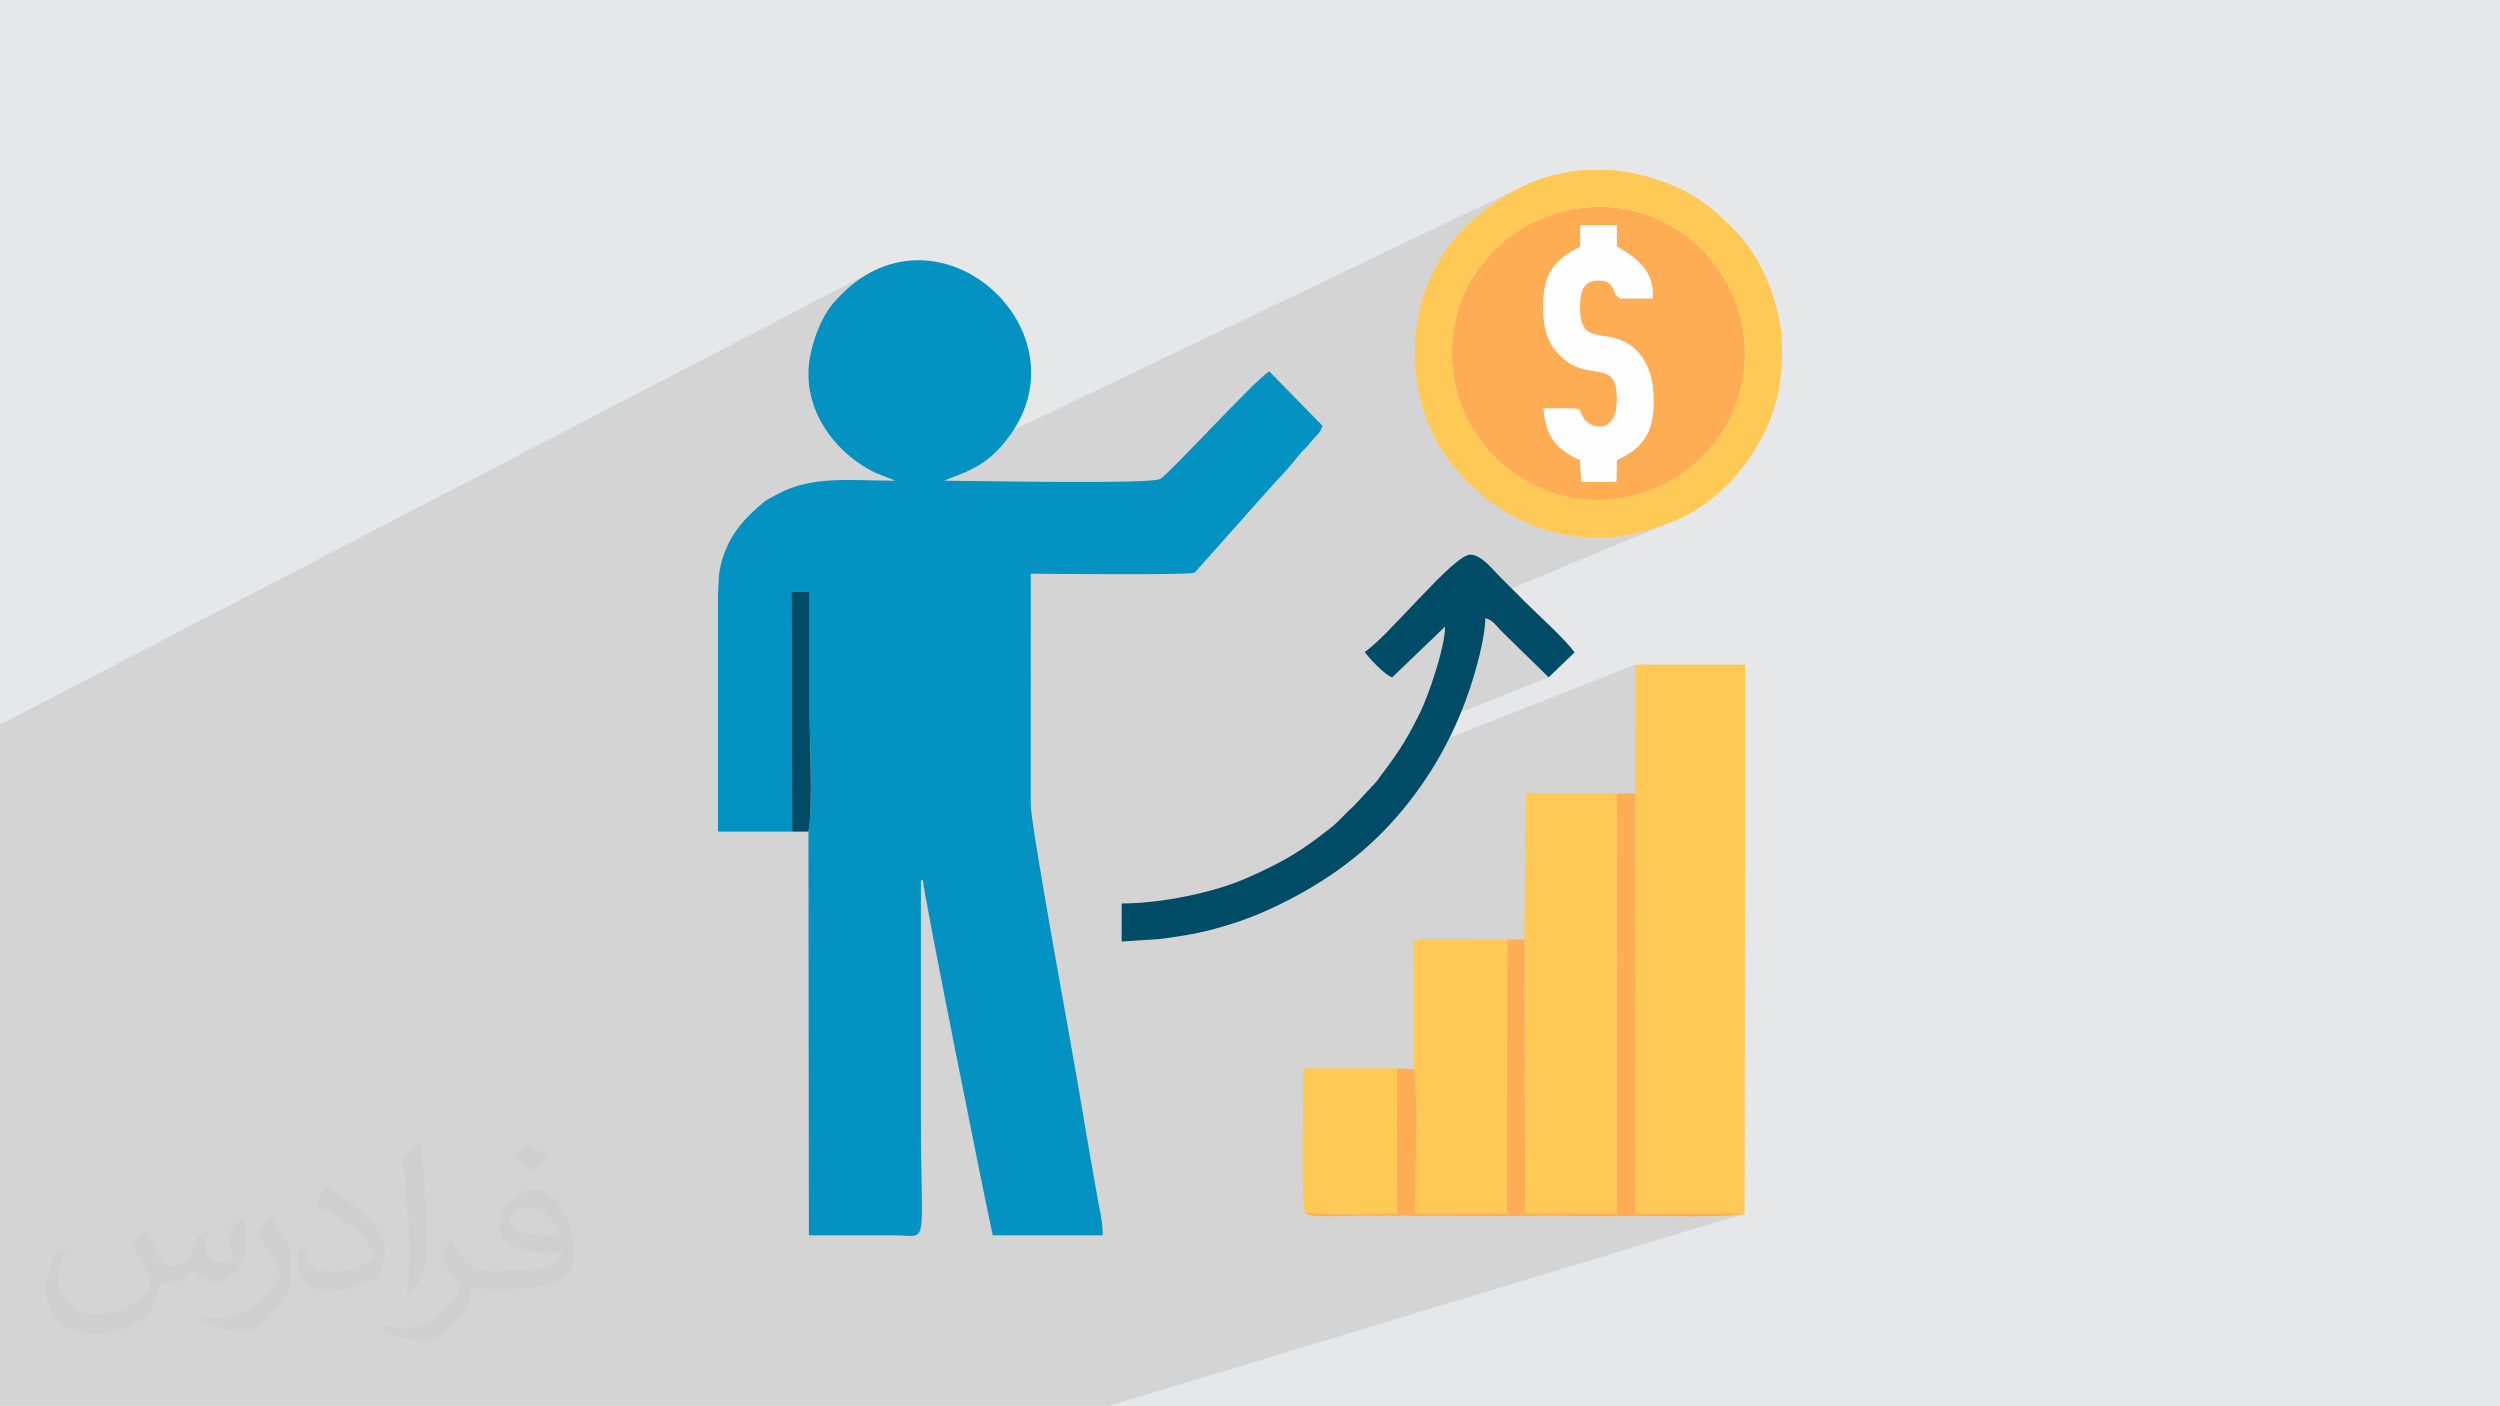
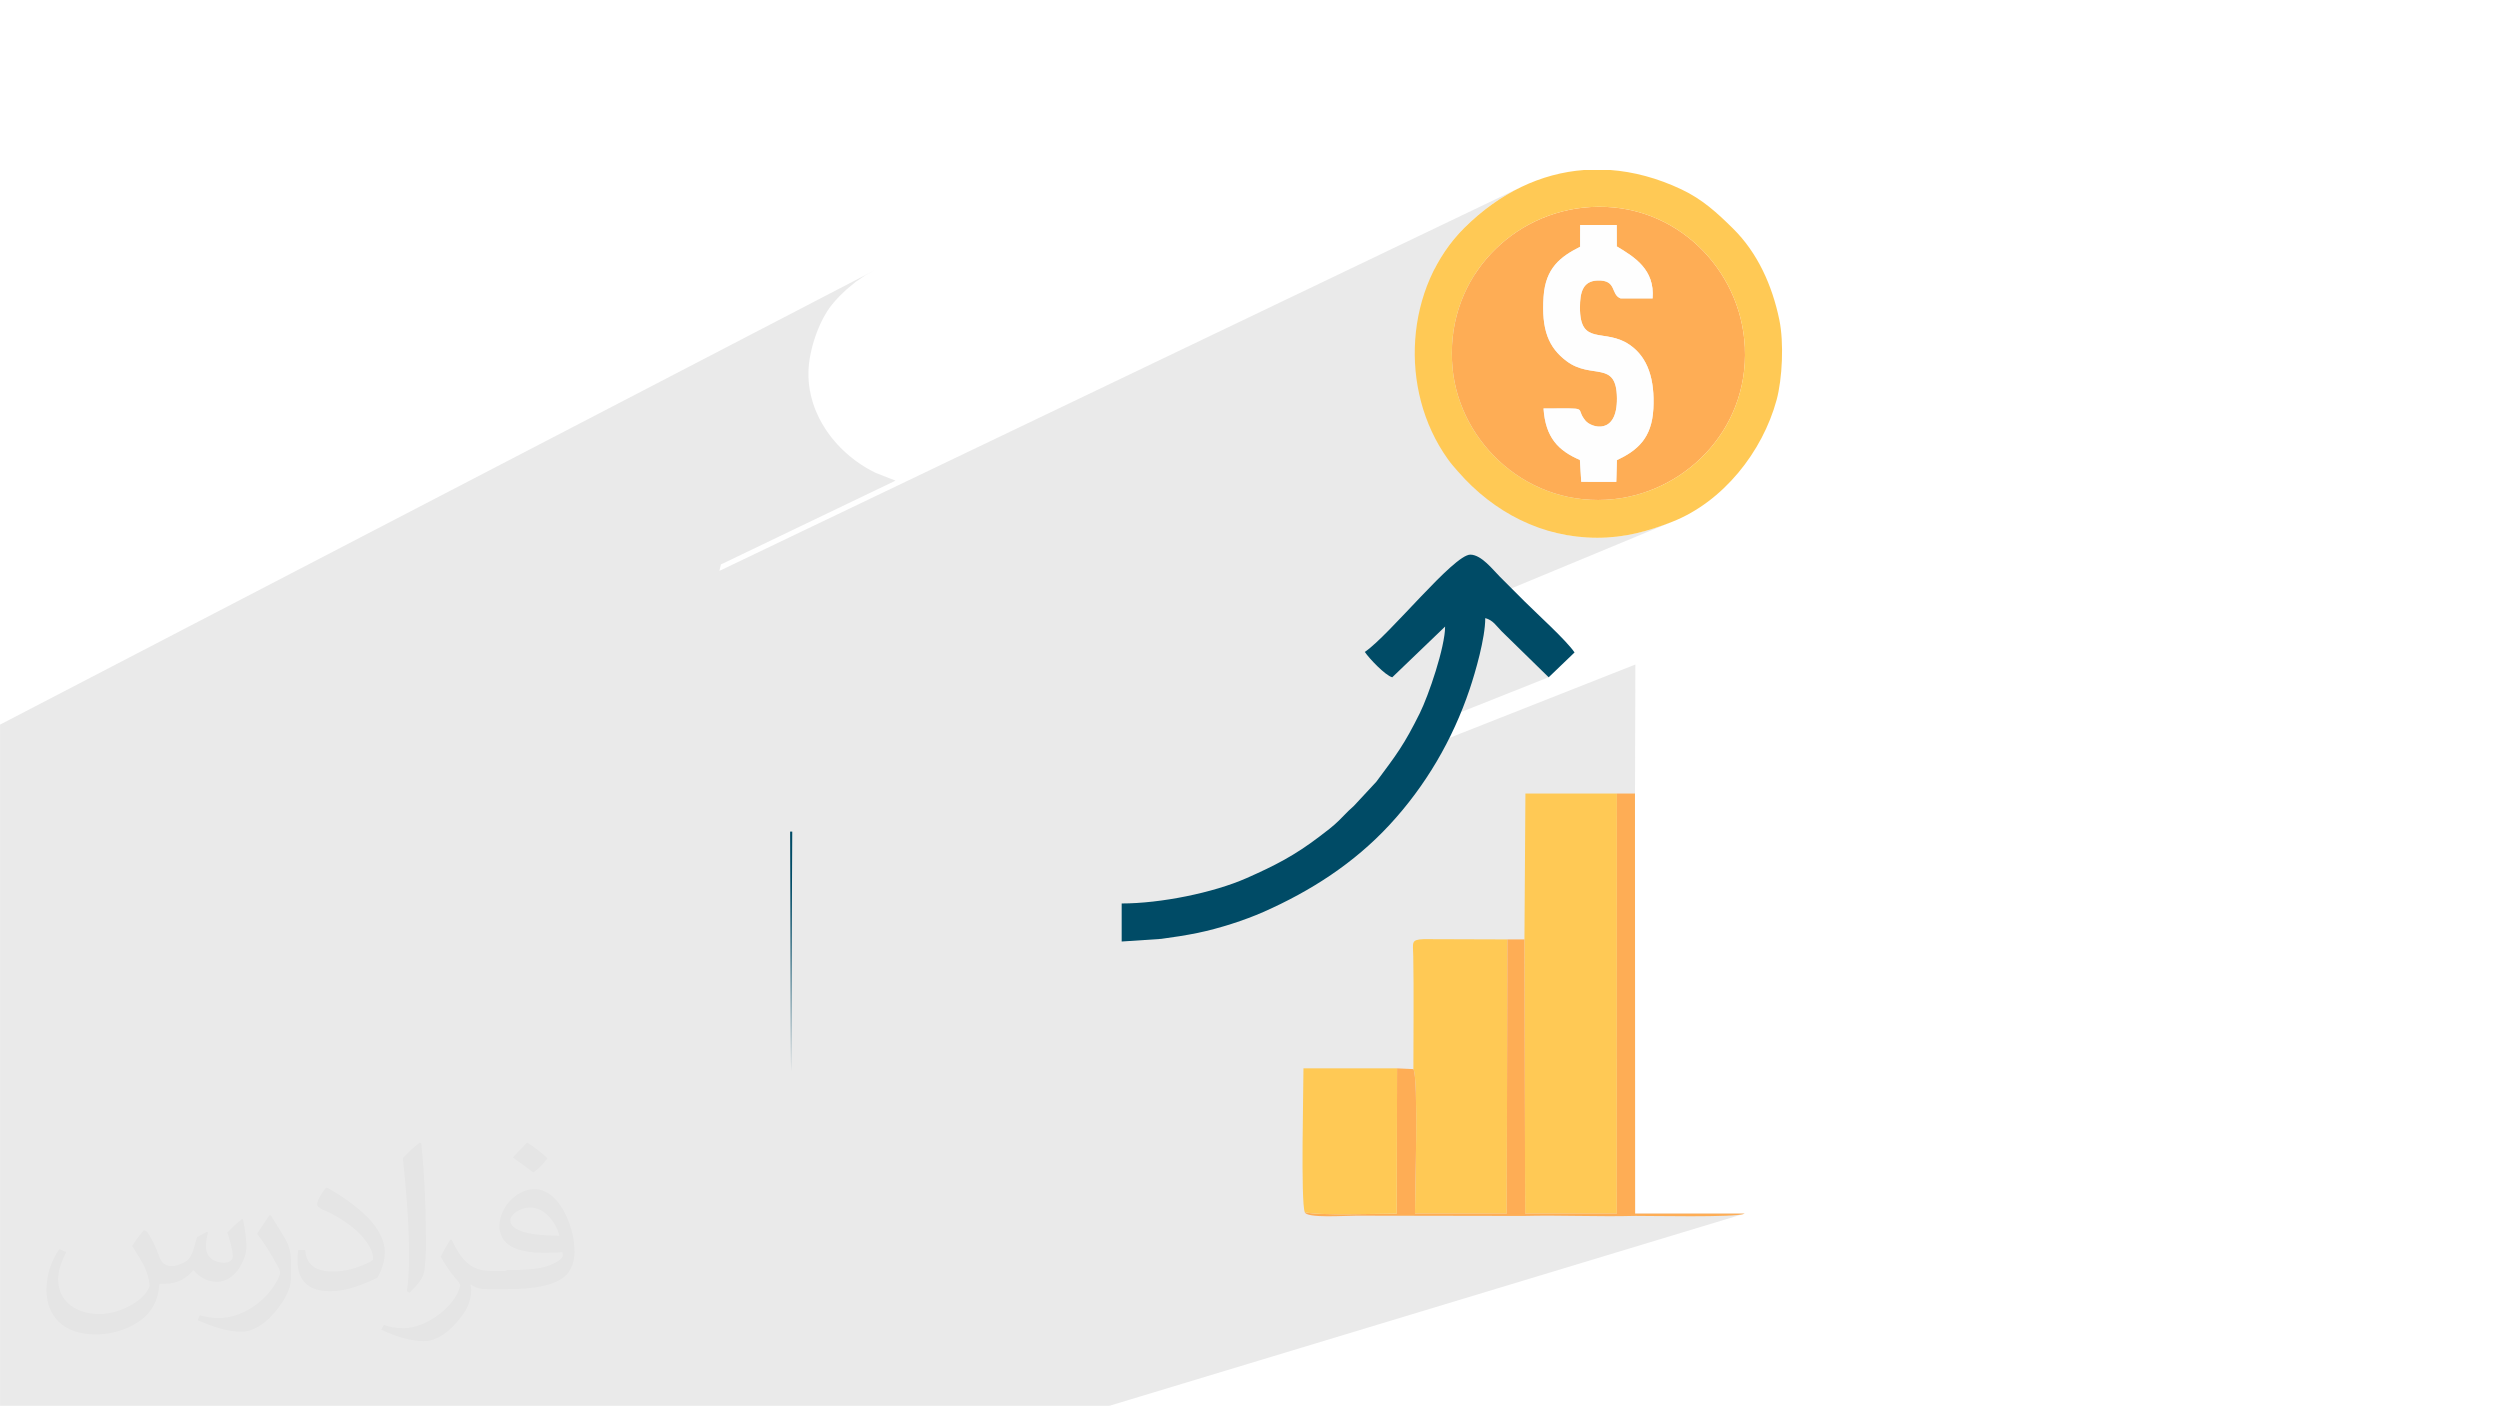
<svg xmlns="http://www.w3.org/2000/svg" xml:space="preserve" width="3.704in" height="2.083in" version="1.1" style="shape-rendering:geometricPrecision; text-rendering:geometricPrecision; image-rendering:optimizeQuality; fill-rule:evenodd; clip-rule:evenodd" viewBox="0 0 3704.33 2083.19">
  <defs>
    <style type="text/css">
   
    .fil7 {fill:#FEFEFE}
    .fil6 {fill:#004B66}
    .fil3 {fill:#0492C2}
    .fil0 {fill:#E6E7E8}
    .fil5 {fill:#FEAD55}
    .fil4 {fill:#FFC955}
    .fil2 {fill:#373435;fill-opacity:0.031}
    .fil1 {fill:#373435;fill-opacity:0.102}
   
  </style>
  </defs>
  <g id="Layer_x0020_1">
-     <polygon class="fil0" points="-0,0 3704.33,0 3704.33,2083.19 -0,2083.19 " />
    <path class="fil1" d="M2336.87 738.61l58 -24.64 0.95 -32.16 5.57 -2.75 5.35 -2.87 5.11 -3.02 4.86 -3.2 4.59 -3.41 4.3 -3.65 4.01 -3.93 3.69 -4.24 3.36 -4.57 3.02 -4.95 2.67 -5.35 2.29 -5.79 1.91 -6.26 1.5 -6.76 1.09 -7.3 0.66 -7.86 0.29 -8.06 -0.02 -7.8 -0.32 -7.54 -0.65 -7.27 -0.96 -6.99 -1.29 -6.7 -1.63 -6.43 -1.96 -6.13 -2.31 -5.83 -2.66 -5.54 -3.02 -5.24 -3.37 -4.93 -3.74 -4.61 -4.11 -4.3 -4.5 -3.97 -4.87 -3.64 -6.97 -4.2 -6.9 -3.13 -6.78 -2.28 -6.6 -1.63 -6.37 -1.19 -6.09 -0.95 -5.76 -0.93 -5.37 -1.1 -4.93 -1.49 -4.44 -2.08 -3.9 -2.88 -1.66 -1.95 99.74 -45.02 0.28 -7.76 -0.46 -7.22 -1.15 -6.71 -1.79 -6.24 -2.37 -5.8 -2.88 -5.38 -3.34 -5 -3.74 -4.65 -4.09 -4.33 -4.38 -4.04 -4.61 -3.78 -4.78 -3.55 -4.9 -3.35 -4.95 -3.19 -4.95 -3.06 -4.9 -2.95 -0.11 -31.74 -54.17 0 -155.97 73.04 3.93 -5.97 6.13 -8.39 6.5 -8.06 6.87 -7.72 7.22 -7.38 7.55 -7.02 7.87 -6.65 8.17 -6.28 8.45 -5.89 8.72 -5.49 8.97 -5.08 9.21 -4.66 -149.2 70.45 3.07 -5.94 5.74 -9.96 6.2 -9.69 6.67 -9.39 7.12 -9.06 7.58 -8.72 8.04 -8.36 4.91 -4.76 4.96 -4.63 5 -4.5 5.06 -4.36 5.1 -4.23 5.15 -4.1 5.2 -3.96 5.24 -3.83 5.28 -3.7 5.33 -3.56 5.37 -3.43 5.41 -3.29 5.45 -3.16 5.48 -3.02 5.53 -2.89 5.56 -2.75 -1188.11 568.89 0.19 -1.28 0.23 -1.22 1.63 -6.97 258.75 -124.17 -29.29 -11.43 -5.83 -2.96 -5.74 -3.16 -5.63 -3.36 -5.51 -3.55 -5.39 -3.74 -5.26 -3.93 -5.12 -4.1 -4.97 -4.28 -4.81 -4.44 -4.65 -4.6 -4.48 -4.76 -4.3 -4.91 -4.11 -5.05 -3.92 -5.19 -3.72 -5.33 -3.5 -5.45 -3.29 -5.57 -3.06 -5.69 -2.82 -5.81 -2.59 -5.91 -2.33 -6.02 -2.08 -6.11 -1.81 -6.2 -1.54 -6.28 -1.25 -6.36 -0.96 -6.44 -0.67 -6.5 -0.36 -6.57 -0.05 -6.63 0.27 -6.68 0.6 -6.72 0.94 -6.76 0.98 -5.46 1.17 -5.55 1.35 -5.62 1.53 -5.66 1.7 -5.68 1.87 -5.66 2.04 -5.62 2.2 -5.55 2.36 -5.45 2.5 -5.33 2.65 -5.18 2.79 -5 2.93 -4.79 3.06 -4.56 3.19 -4.29 3.31 -4 1.19 -1.36 1.1 -1.24 1.04 -1.15 1.02 -1.12 1.04 -1.13 1.09 -1.17 1.18 -1.27 1.31 -1.4 9.59 -9.21 13.91 -11.55 14.23 -9.67 14.47 -7.85 -1296.46 673.52 0 5.86 0 3.59 0 4.41 0 55.36 0 150.92 0 0.16 0 4 0 29.4 0 21.47 0 5.37 0 23.41 0 0.19 0 1.8 0 11.22 0 35.62 0 10.83 0 54.43 0 5.9 0 43.06 0 49.9 0 25.75 0 73.92 0 40.57 0 8.67 0 119.2 0 1.06 0 124.31 0 45.49 0 14.8 0 2.91 0 35.77 286.82 0 111.28 0 20.4 0 58.09 0 21.93 0 29.48 0 21.5 0 44.15 0 21.17 0 5.61 0 17.39 0 87.09 0 148.43 0 176.34 0 83.56 0 45.39 0 24.31 0 122.56 0 24.57 0 7.61 0 114.81 0 24.39 0 10.28 0 135.9 0 0.63 0 940.15 -284.42 -1.91 0.52 -1.17 0.2 4.26 -1.29 -162.22 0 -0.22 -622.37 0.56 -191.06 -360.83 142.39 0.49 -0.69 3.9 -5.55 3.74 -5.46 3.62 -5.45 3.53 -5.53 3.5 -5.68 3.5 -5.92 3.55 -6.24 0.6 -1.09 205.98 -82 -69.69 -68.13 -2.83 -2.99 -2.66 -2.98 -2.59 -2.89 -2.66 -2.74 -2.83 -2.51 -3.12 -2.21 -3.53 -1.84 -4.06 -1.41 -60.48 24.91 0.36 -2.78 0.33 -3.41 0.21 -3.2 0.07 -2.98 -112.08 46.3 -3.83 -4.54 -3.11 -4.18 3.56 -2.55 3.89 -3.07 3.09 -2.63 444.98 -184.58 -6.75 2.61 -6.72 2.49 -6.71 2.36 -6.7 2.23 -6.71 2.09 -6.73 1.95 -6.76 1.8 -6.8 1.64 -6.85 1.47 -6.91 1.3 -6.98 1.12 -7.07 0.93 -7.16 0.74 -7.27 0.53 -7.38 0.33 -7.51 0.11 -7.62 -0.11 -7.56 -0.33 -7.5 -0.55 -7.44 -0.76 -7.38 -0.97 -7.31 -1.17 -7.24 -1.38 -7.18 -1.58 -7.11 -1.78 -0.7 -0.2 151.9 -63.98 -9.62 3.75 -9.8 3.3 -9.96 2.83 -10.11 2.36 -10.24 1.88 -10.35 1.38 -11.76 0.96 -11.61 0.33 -11.44 -0.27 -11.26 -0.86 -8.57 -1.11zm140.87 34.55l-277.39 115.06 284.41 -117.97 -7.02 2.91z" />
    <path class="fil2" d="M218.02 1825.17c7,11 12,21 16,32 3,7 5,19 21,19 5,0 11,-2 17,-5 7,-3 11,-9 14,-17l6 -21 15 -8 1 1c-2,8 -3,15 -3,21 0,18 15,24 27,24 7,0 13,-3 13,-10 0,-8 -4,-23 -8,-35 7,-7 14,-14 22,-20l1 1c3,15 5,30 5,40 0,10 -4,20 -8,27 -7,14 -20,25 -36,25 -12,0 -25,-6 -34,-17l-1 0c-9,11 -22,20 -43.01,20l-7 0c-1,14 -4,24 -9,33 -13,25 -50.01,42.01 -85.01,42.01 -49.01,0 -73.01,-28 -73.01,-66 0,-23 8,-45.01 19,-60l10 4c-7,14 -12,27 -12,40 0,35 29,52.01 61,52.01 31,0 68.01,-20 75.01,-42.01 -3,-25 -12,-36 -26,-59 5,-8 10,-15 17,-23l1 0 0 0 0 0 0 0 0 0 4.02 1.99 0 -0.01 0 0.01zm563.05 -132.02c10,6 20,14 30,23 -6,8 -12,15 -21,21 -10,-8 -20,-15 -30,-22 7,-8 14,-15 21,-22l0 0 0 0 0 0zm5 96c-17,0 -30,11 -30,19 0,17 33,23 73.01,23 -5,-20 -22,-42.01 -43.01,-42.01l0 0 0 0 0 0 0 0.01zm-37 93c22,0 41.01,-1 55,-4 16,-4 30,-12 30,-18 0,-2 0,-3 -1,-5 -9,1 -19,1 -29,1 -29,0 -52.01,-7 -60,-23 -2,-5 -4,-10 -4,-15 0,-16 7,-31 19,-42.01 10,-9 21,-14 33,-14 20,0 37,17 48.01,42.01 6,14 11,30 11,51.01 0,14 -4,25 -12,34 -16,15 -45.01,21 -90,21l-21 0 0 0 -5 0c-11,0 -19,-2 -25,-7l-1 0c0,3 1,5 1,8 0,10 -3,23 -10,33 -20,30 -42.01,43.01 -60,43.01 -19,0 -42.01,-7 -63,-17l4 -7c7,3 16,5 29,5 34,0 78.01,-33 84.01,-64 -1,-3 -3,-6 -7,-10 -10,-12 -16,-22 -22,-32 5,-10 10,-18 14,-25l2 0c14,29 28,46.01 57,46.01l4 0 0 0 21 0 0 0 0 0 0 0 0 0 -2 -1 0 -0.03 -0.02 -0zm-146.01 31c2,-14 3,-29 3,-43.01l0 -21c0,-39 -5,-96 -9,-133.02 7,-8 17,-17 25,-23l2 1c5,47.01 7,101.01 7,151.01 0,13 -1,26 -2,35 -1,12 -8,21 -22,35l-3 -1 0 0 0 0 0 0 -1 -1 0 0.02zm-151.02 -62c1,18 10,33 41.01,33 20,0 36,-5 55,-14 3,-2 5,-3 5,-5 0,-12 -9,-27 -24,-41.01 -14,-13 -34,-25 -51.01,-32 -6,-3 -8,-5 -8,-8 0,-5 7,-17 13,-24l2 0c20,11 43.01,27 60,44.01 15,16 25,33 25,51.01 0,13 -4,26 -11,38 -23,11 -46.01,20 -70.01,20 -29,0 -48.01,-13 -48.01,-45.01 0,-3 0,-9 1,-16l10 0 0 0 0 0 0 0 0 0 0 -1 0.01 -0.01 0.01 0.01zm-52.01 -52.01l18 29c7,11 13,22 13,41.01l0 24c0,19 -12,39 -32,60 -15,14 -29,20 -41.01,20 -19,0 -40,-6 -65,-17l3 -7c8,2 17,4 28,4 36,0 72.01,-26 88.01,-58 2,-4 3,-7 3,-9 0,-4 -2,-8 -4,-11 -9,-17 -19,-33 -30,-47.01 6,-9 12,-18 18,-27l2 0 0 0 0 0 0 0 0 0 -1 -2 0.01 -0.02 -0.01 0.02z" />
    <g id="_2046652895984">
-       <path class="fil3" d="M1063.8 1232.22l0 -345.27c0.59,-21.89 1.47,-37.59 2.72,-43.52 8.95,-42.35 29.31,-68.1 57.47,-92.87 13.19,-11.6 12.72,-9.87 28.45,-18.53 50.72,-27.9 111.36,-19.74 174.46,-19.74l-29.29 -11.43c-62.76,-30.41 -109.78,-96.69 -97.94,-169.05 4.71,-28.79 17.66,-62.87 35.65,-83.38 3.35,-3.82 5.26,-5.89 8.95,-9.84l9.59 -9.21c146.43,-133.49 359.79,66.62 237.78,222.12 -27.04,34.47 -50.39,44.8 -86.17,57.91l-6.52 2.87c41.6,0 304.76,5.59 320.04,-2.57 13.09,-6.98 137.94,-144.06 161.57,-159.56l79.04 80.7c-2.93,10.99 -10.07,14.91 -16.98,23.74 -7.19,9.2 -12.16,12.23 -19.28,21.43 -11.7,15.12 -25.22,29.47 -38.15,43.29l-115.06 129.25c-10.07,3.97 -221.72,1.54 -242.76,1.54l-0.07 341.47c-0.15,30.57 58.87,349.89 68.57,407.51 6.67,39.65 12.93,75.42 19.61,115.07 3.17,18.82 6.78,37.25 10.33,58.58 3.52,21.14 8.06,35.24 8.06,57.72l-162.87 0c-8.31,-35.66 -103.36,-509.44 -103.36,-526.19l-3.13 0c0,115.89 0,231.78 0,347.66 0,201.05 13.27,178.84 -37.57,178.54l-128.42 -0.01 -0.65 -598.23c6.74,-32.4 1.83,-135.64 1.83,-175.4 0,-59.92 0,-119.85 0,-179.77l-27.11 0 1.36 355.17 -110.12 0z" />
-       <polygon class="fil4" points="2422.57,1175.84 2422.8,1798.21 2585.02,1798.2 2586.01,984.78 2423.13,984.78 " />
      <path class="fil5" d="M2395.82 681.82l-0.95 32.16 -51.9 -0.04 -2 -32.43c-31.69,-13.64 -50.98,-32.8 -53.88,-76.29 72.51,0 45.07,-2.37 62.09,18.07 8.91,10.72 47.17,21.96 46.68,-33.2 -0.5,-57.13 -37.18,-27.15 -74.39,-54.84 -27.17,-20.22 -37.65,-46.9 -34.31,-95.61 2.93,-42.79 25.14,-59.26 54.17,-74.01l0.04 -32.23 54.17 0 0.11 31.74c25.86,15.53 56.61,34.14 53,77l-47.44 0c-15.17,-5.92 -4.86,-27.52 -34.09,-26.5 -21.89,0.76 -25.99,17.65 -26.05,39.8 -0.15,58.54 36.33,29.92 73.61,55.5 27.04,18.55 37.5,51.28 35.13,94.98 -2.35,43.5 -23.68,61.47 -53.99,75.9zm-243.45 -135.54c10.85,110.74 112.93,206.96 239.15,193.28 110.96,-12.03 205.44,-110.61 192.99,-236.7 -11.11,-112.52 -111.15,-209.57 -239.81,-195.02 -111.72,12.63 -204.81,111.02 -192.32,238.44z" />
      <path class="fil4" d="M2152.37 546.28c-12.49,-127.42 80.6,-225.81 192.32,-238.44 128.66,-14.55 228.7,82.5 239.81,195.02 12.44,126.09 -82.03,224.68 -192.99,236.7 -126.22,13.68 -228.29,-82.54 -239.15,-193.28zm195.06 -294.42l38.35 0c34.8,2.55 70.3,12.04 105.68,28.76 30.97,14.63 52.66,34.54 76.54,58.14 36.26,35.83 57.92,84.06 68.48,135.11 7.06,34.14 4.4,87.69 -4.06,118.82 -20.91,76.91 -79.28,150.8 -154.67,180.47 -36.07,14.19 -70.59,23.69 -111,23.69 -81.58,0 -153.64,-37.77 -206.02,-97.79 -5.93,-6.8 -10.15,-11.39 -15.53,-18.93 -73.69,-103.07 -63.17,-255.81 24.98,-342.95 52.05,-51.45 112.9,-80.51 177.24,-85.32z" />
      <polygon class="fil4" points="2258.81,1391.95 2259.87,1798.21 2395.72,1798.21 2395.83,1175.84 2260.26,1175.84 " />
      <path class="fil6" d="M2141.24 928.4zm0 0zm0 0c0,30.51 -24.48,102.17 -37.53,128.47 -22.98,46.31 -34.64,61.57 -64.44,101.56l-33.2 35.71c-3.41,3.08 -4.69,4.11 -8.16,7.5 -5.45,5.34 -8.59,8.84 -14,14.19 -8.59,8.51 -19.04,16.3 -29.22,24.02 -36.6,27.76 -65.03,42.47 -107.78,61.35 -49.04,21.67 -127.43,37.5 -184.89,37.5l0 56.37 58.7 -3.94c15.78,-2.02 37.22,-5.35 53.86,-8.78 32.26,-6.67 70.04,-18.94 97.39,-31.03 70.46,-31.13 134.46,-72.35 187.09,-129.25 52.92,-57.21 93.31,-125.67 118.59,-200.89 8.39,-24.96 23.1,-75.44 23.1,-105.31 11.62,3.1 16.38,11.63 24.28,19.57l69.69 68.13 38.34 -36.83c-12.56,-18.38 -55.58,-57.15 -73.57,-75.14 -13.3,-13.3 -24.3,-24.29 -37.59,-37.59 -9.89,-9.89 -26.7,-31.87 -43.09,-32.2 -24.72,-0.5 -120.41,119.95 -156.58,144.17 6.24,9.32 30.24,34.79 40.72,37.59l78.3 -75.17z" />
      <path class="fil4" d="M2094.26 1584.13c7.78,13.92 2.35,182.78 2.35,214.08l136 0 0.91 -406.26 -124 -0.4c-19.32,0.84 -15.81,4.64 -15.45,25.27 0.97,55.52 0.19,111.7 0.19,167.3z" />
      <path class="fil5" d="M2258.81 1391.95l-25.29 0 -0.91 406.26 -136 0c0,-31.31 5.43,-200.17 -2.35,-214.08l-24.17 -1.11 -0.46 215.2c-25.33,0 -119.16,3.43 -136.34,-2.2 2.04,9.4 58.86,5.28 76.4,5.28l247.44 0.42c55.18,-1.44 111.24,1.43 166,-0.1 11.1,-0.31 153.39,2.95 161.89,-3.41l-162.22 0 -0.22 -622.37 -26.74 0 -0.11 622.37 -135.85 0 -1.06 -406.26z" />
      <path class="fil7" d="M2395.82 681.82c30.31,-14.43 51.65,-32.4 53.99,-75.9 2.36,-43.7 -8.1,-76.43 -35.13,-94.98 -37.28,-25.58 -73.77,3.04 -73.61,-55.5 0.06,-22.16 4.17,-39.04 26.05,-39.8 29.23,-1.02 18.92,20.57 34.09,26.5l47.44 0c3.61,-42.85 -27.14,-61.47 -53,-77l-0.11 -31.74 -54.17 0 -0.04 32.23c-29.03,14.75 -51.24,31.22 -54.17,74.01 -3.34,48.71 7.14,75.38 34.31,95.61 37.21,27.7 73.89,-2.28 74.39,54.84 0.48,55.17 -37.77,43.92 -46.68,33.2 -17.02,-20.45 10.42,-18.07 -62.09,-18.07 2.91,43.49 22.19,62.65 53.88,76.29l2 32.43 51.9 0.04 0.95 -32.16z" />
      <path class="fil4" d="M1933.29 1796.01c17.18,5.62 111.02,2.2 136.34,2.2l0.46 -215.2 -138.7 0c0,32.5 -4.14,197.27 1.9,213z" />
-       <path class="fil6" d="M1173.91 1232.22l23.92 0c6.74,-32.4 1.83,-135.64 1.83,-175.4 0,-59.92 0,-119.85 0,-179.77l-27.11 0 1.36 355.17z" />
+       <path class="fil6" d="M1173.91 1232.22l23.92 0l-27.11 0 1.36 355.17z" />
    </g>
  </g>
</svg>